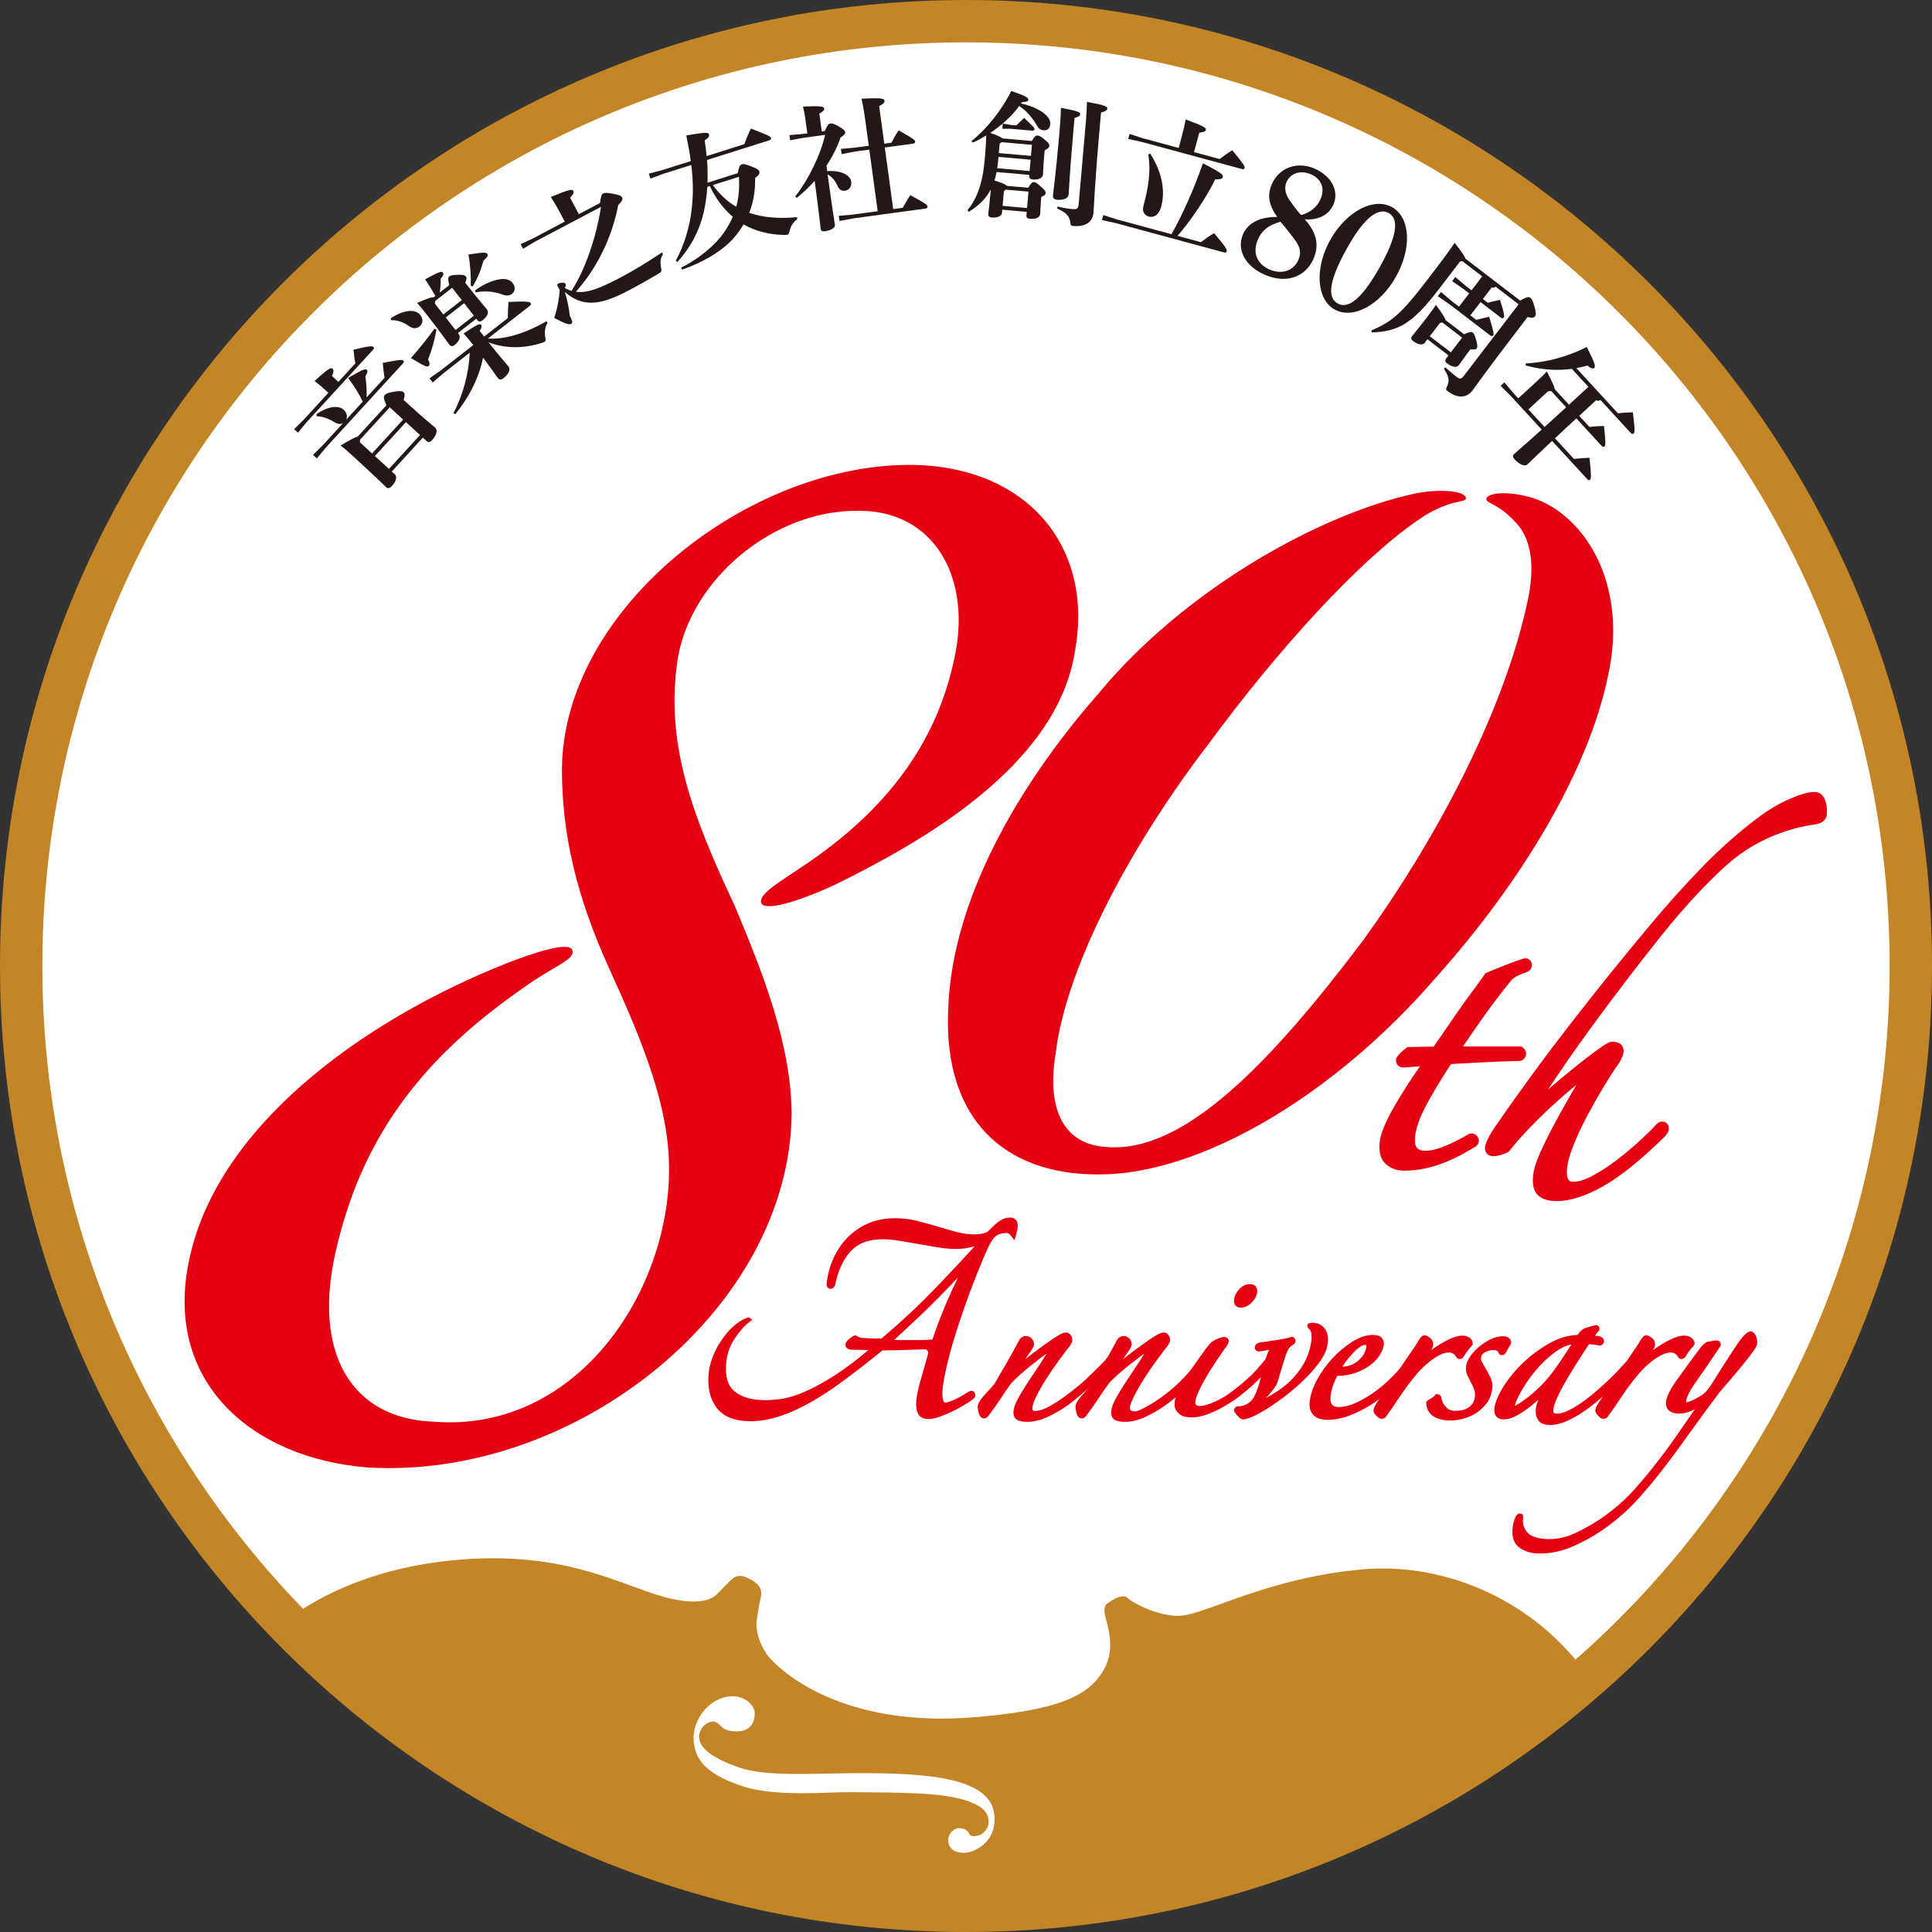
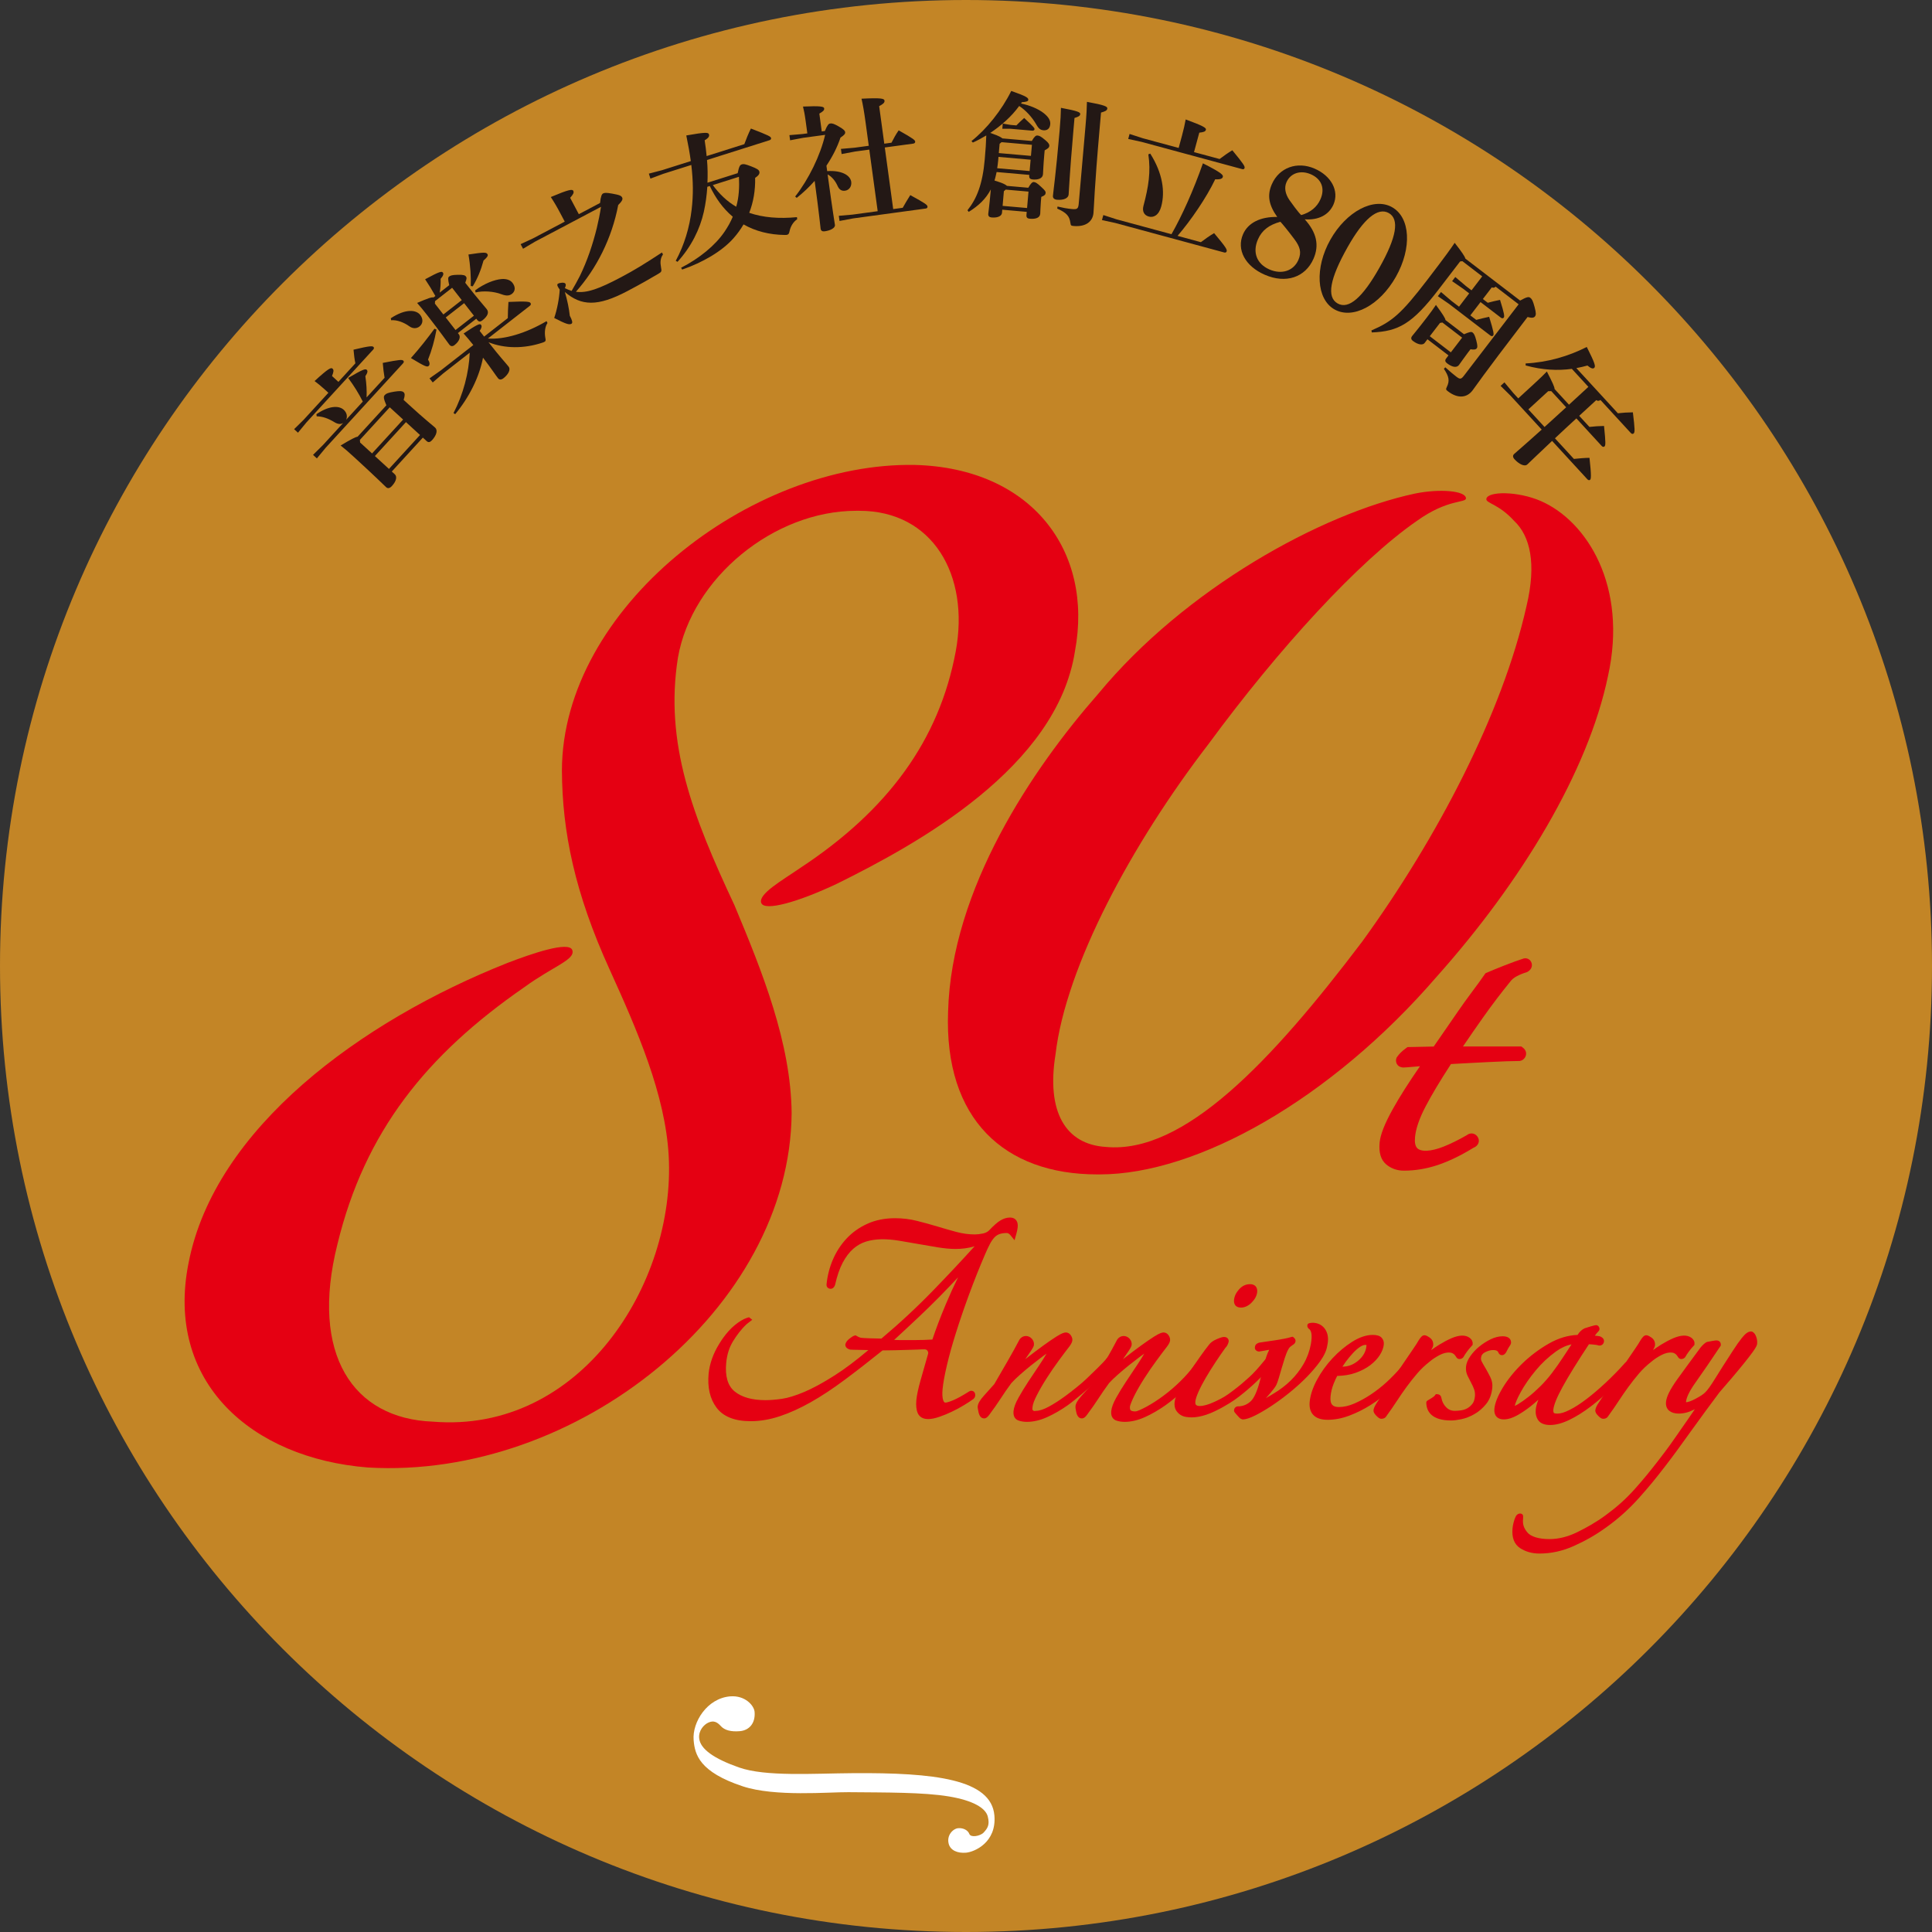
<svg xmlns="http://www.w3.org/2000/svg" version="1.1" id="レイヤー_1" x="0px" y="0px" viewBox="0 0 1000 1000" style="enable-background:new 0 0 1000 1000;" xml:space="preserve">
  <rect x="0" y="0" width="1000" height="1000" fill="#333333" stroke="none" />
  <style type="text/css">
	.st0{fill:#C38526;}
	.st1{fill:#FFFFFF;}
	.st2{fill:#231815;}
	.st3{fill:#E50012;}
</style>
  <g>
    <g>
      <path class="st0" d="M1000,499.959C1000,776.143,776.133,1000,500.004,1000C223.858,1000,0,776.143,0,499.959    C0,223.792,223.858,0,500.004,0C776.133,0,1000,223.792,1000,499.959z" />
      <g>
-         <path class="st1" d="M237.142,807.346c51.131-4.281,78.368,10.107,101.82,17.801c16.294,5.348,27.454,4.725,32.031,0.098     c4.265-4.298,6.472-6.694,8.243-8.154c1.538-1.247,3.683-1.871,6.197-0.952c1.973,0.706,4.749,2.034,6.796,4.102     c1.599,1.641,2.235,3.987,1.464,7.038c-0.869,3.445-1.542,8.318-1.989,11.139c-1.067,6.678,2.69,15.405,7.255,20.327     c9.577,10.27,41.731,35.403,105.63,30.071c35.752-3.002,53.699-8.596,62.763-18.998c9.081-10.434,8.342-20.097,4.995-32.106     c-1.131-4.086-0.878-6.957,1.091-7.99c1.969-1.034,2.961-2.215,5.52-3.019c2.576-0.804,3.757-0.607,5.356,1.001     c1.6,1.64,16.004,9.498,27.045,8.58c13.649-1.148,46.296-19.982,94.641-24.034c27.889-2.329,60.765,5.315,89.171,27.201     c7.375,5.709,14.167,12.337,20.318,19.572c99.629-87.624,162.577-215.95,162.577-359.066     c0-264.051-214.04-478.028-478.063-478.028C235.965,21.93,21.93,235.908,21.93,499.959c0,129.401,51.472,246.669,134.946,332.767     C176.512,820.257,203.294,810.201,237.142,807.346z" />
        <path class="st1" d="M366.768,891.557c2.535-1.083,4.339-0.361,6.284,1.805c1.939,2.181,5.224,3.084,9.876,2.69     c4.651-0.394,8.161-3.888,7.644-10.008c-0.266-3.183-4.819-8.646-12.665-8.007c-11.918,1.001-19.653,13.355-18.886,22.657     c0.623,7.481,2.998,16.488,25.424,23.903c16.718,5.529,44.561,2.937,54.658,3.035c19.424,0.181,38.852,0,52.1,2.215     c12.497,2.084,18.944,5.988,20.067,10.385c1.091,4.266-0.049,6.038-2.149,8.302c-1.686,1.805-6.604,2.74-7.374,0.755     c-0.738-1.986-3.179-3.249-5.8-3.019c-2.612,0.213-6.127,3.658-4.88,8.17c0.947,3.363,4.581,4.873,8.945,4.512     c4.348-0.378,15.868-5.283,14.687-19.228c-1.575-18.884-31.108-22.246-73.2-21.934c-20.56,0.131-45.258,1.903-59.051-2.97     c-12.632-4.462-20.092-9.416-20.58-15.241C361.56,895.79,364.222,892.657,366.768,891.557z" />
      </g>
    </g>
    <g>
      <path class="st2" d="M168.774,202.194c-2.572-2.346-4.29-3.733-5.951-4.963c7.25-6.661,8.539-7.112,9.273-6.439    c0.787,0.722,0.623,1.624-0.239,3.83l3.302,3.027l8.785-9.598c-0.438-2.043-0.747-4.438-0.963-7.047    c8.657-2.092,9.773-1.935,10.298-1.451c0.365,0.328,0.39,0.837-0.09,1.362l-34.561,37.717l-4.393,5.332l-1.993-1.829l4.917-4.84    l12.817-13.986L168.774,202.194z M187.779,207.853c-2.149-4.282-4.369-7.858-7.576-12.238c7.895-4.618,8.941-4.823,9.622-4.2    c0.627,0.574,0.468,1.493-0.714,3.298c0.583,4.003,0.775,7.366,0.632,10.992l9.314-10.164c-0.406-2.403-0.709-4.701-0.939-7.703    c8.924-1.747,9.979-1.747,10.61-1.173c0.418,0.386,0.39,0.837-0.139,1.42l-40.033,43.696l-4.537,5.488l-1.989-1.829l5.062-5.004    l10.557-11.525c-1.218,0.804-2.682,0.722-4.491-0.353c-3.461-2.116-6.369-3.043-9.236-3.068l-0.148-1.107    c6.005-4.134,11.407-4.774,14.134-2.281c1.673,1.542,2.018,3.593,1.234,5.184L187.779,207.853z M199.985,209.781    c-1.571-3.651-1.509-4.553-0.837-5.291c0.767-0.837,1.706-1.231,5.004-1.78c2.945-0.484,4.109-0.279,4.741,0.296    c0.73,0.672,0.775,1.682,0.021,3.978l2.46,2.248c8.859,8.121,12.288,10.68,13.863,12.123c1.362,1.247,0.866,3.782-1.628,6.505    c-0.96,1.05-1.854,1.289-2.744,0.476l-1.993-1.829l-16.077,17.555l1.571,1.443c1.152,1.05,1,3.322-1.498,6.046    c-1.057,1.157-2.1,1.451-2.989,0.632c-1.362-1.239-4.679-4.668-16.471-15.471c-3.403-3.117-5.077-4.561-7.107-6.12    c5.54-3.314,7.702-4.412,8.801-4.56L199.985,209.781z M186.282,227.688l0.111,1.354l6.185,5.66l16.077-17.546l-6.914-6.341    L186.282,227.688z M194.042,236.047l7.284,6.669l16.077-17.554l-7.28-6.669L194.042,236.047z" />
      <path class="st2" d="M202.277,164.722c7.87-5.151,13.186-4.339,15.237-1.706c1.575,2.01,1.521,4.479-0.381,5.972    c-1.456,1.131-3.441,1.247-5.344-0.156c-2.65-1.895-6.218-3.346-9.335-3.076L202.277,164.722z M225.942,170.579    c-1.054,5.693-2.424,10.631-4.4,15.594c0.947,1.329,1.029,2.706,0.303,3.273c-0.783,0.623-1.813,0.336-9.154-4.118    c4.52-5.053,8.662-10.353,12.193-15.183L225.942,170.579z M236.999,172.4l0.525,0.673c0.919,1.173,0.439,3.445-2.248,5.537    c-1.009,0.787-1.96,0.722-2.706-0.239c-1.046-1.336-4.614-6.48-11.299-15.044c-2.186-2.806-3.814-4.774-5.365-6.529    c5.718-2.494,7.608-3.068,8.498-2.855l0.947-0.738c-1.53-2.773-3.511-6.005-5.307-8.654c7.702-4.208,8.613-4.2,9.182-3.47    c0.48,0.615,0.312,1.558-1.161,3.248c0.087,2.182-0.066,4.643-0.475,7.12l4.93-3.84c-0.726-3.133-0.673-3.987-0.057-4.462    c0.726-0.566,1.673-0.853,4.413-0.919c2.994-0.09,3.855,0.32,4.248,0.821c0.525,0.672,0.521,1.131-0.307,3.305l1.666,2.125    c4.54,5.824,8.317,10.081,9.453,11.533c1.354,1.739,0.398,3.749-2.288,5.849c-0.956,0.738-1.817,0.787-2.605-0.222l-0.525-0.673    L236.999,172.4z M252.539,175.222c8.523,0.648,19.879-2.805,30.358-9.006l0.488,0.968c-1.288,1.821-1.599,4.766-1.169,7.399    c0.25,1.247,0.337,1.813-0.172,2.207c-0.279,0.221-0.701,0.369-1.337,0.59c-9.441,3.142-19.457,3.117-27.848-0.238    c6.074,7.776,8.9,10.705,10.43,12.665c1.136,1.451-0.135,3.978-2.711,5.988c-1.12,0.869-2.128,0.853-2.83-0.05    c-1.349-1.731-3.342-4.856-7.743-10.615c-1.965,10.18-7.194,20.565-14.383,29.244l-0.89-0.566    c5.024-9.598,7.99-20.917,8.404-31.245l-13.773,10.753l-5.377,4.643l-1.665-2.125l5.815-4.093l16.853-13.149    c-1.875-2.403-3.519-4.274-5.028-5.98c7.222-4.832,8.436-5.233,9.006-4.512c0.566,0.73,0.344,1.714-0.693,3.15l2.313,2.969    l12.259-9.565c0.024-2.625,0.114-5.397,0.328-8.367c9.618-0.475,10.934-0.066,11.373,0.492c0.39,0.509,0.276,1.05-0.283,1.493    L252.539,175.222z M234.021,148.957l-8.842,6.907l-0.061,1.304l4.368,5.603l9.519-7.431L234.021,148.957z M230.712,164.329    l5.065,6.496l9.519-7.424l-5.069-6.488L230.712,164.329z M243.651,148.022c0.197-4.479-0.164-10.599-1.181-16.287    c8.358-1.296,9.142-1.1,9.753-0.312c0.48,0.615,0.496,1.329-1.935,3.4c-1.3,4.799-3.13,9.376-5.595,13.378L243.651,148.022z     M245.952,150.277c4.791-3.56,9.995-5.553,13.723-5.849c2.653-0.181,4.532,0.607,5.578,1.953c1.616,2.075,1.546,4.29-0.242,5.693    c-1.403,1.091-2.978,1.148-5.398,0.246c-4.106-1.575-9.58-1.895-13.44-0.952L245.952,150.277z" />
      <path class="st2" d="M343.157,131.693c-1.42,2.043-1.493,4.163-0.993,6.796c0.394,1.952,0.246,2.272-1.357,3.199    c-4.827,2.871-9.47,5.496-16.065,8.973c-15.449,8.17-23.882,7.727-32.367,0.476c1.267,4.233,2.128,8.44,2.564,12.304    c1.231,2.329,1.64,3.716,0.824,4.15c-1.066,0.558-2.469,0.345-8.9-3.01c1.461-4.224,2.629-10.228,2.847-14.683    c-0.394-0.599-0.726-1.058-0.923-1.444c-0.5-0.943-0.414-1.386,0.091-1.649c0.939-0.5,3.351-0.804,3.814,0.066    c0.262,0.509,0.218,1.173-0.333,2.265c1.095,0.558,2.313,1.033,3.498,1.451c1.53-2.584,2.933-5.094,4.274-7.719    c3.855-7.908,6.685-16.381,8.781-24.875c0.87-3.672,1.612-7.28,2.166-10.952l-34.226,18.084l-6.115,3.63l-1.259-2.383l6.443-3.002    l16.393-8.663l-2.158-4.076c-2.091-3.958-3.346-6.025-5.061-8.654c9.129-3.851,11.123-4.179,11.623-3.248    c0.496,0.943,0.008,1.845-1.603,3.658l4.483,8.474l10.992-5.803c0.332-3.474,0.943-4.59,1.509-4.901    c0.751-0.394,1.575-0.508,4.766,0.058c3.991,0.705,4.696,1.14,5.164,2.009c0.463,0.886-0.082,1.977-2.043,3.892    c-3.236,17.124-11.205,32.898-21.892,44.89c5.639,0.804,11.914-1.468,23.467-7.579c6.783-3.585,12.484-7.088,21.064-12.743    L343.157,131.693z" />
      <path class="st2" d="M381.82,89.633c0.73-3.589,1.189-4.245,2.137-4.548c0.882-0.279,1.555-0.27,5.036,1.091    c2.727,1.062,3.753,1.71,4.012,2.522c0.295,0.951,0.012,1.935-2.145,3.363c0.127,6.509-0.886,12.493-3.06,18.099    c7.198,2.481,15.524,3.13,24.706,2.236l0.115,1.074c-2.083,1.411-3.375,3.679-3.908,6.008c-0.267,1.272-0.476,1.788-1.152,2.002    c-0.341,0.107-0.767,0.172-1.374,0.139c-7.927-0.098-15.138-1.919-21.331-5.459c-1.451,2.457-3.153,4.86-5.188,7.145    c-5.918,6.714-15.917,12.559-26.601,16.233l-0.525-0.952c9.351-4.819,17.611-11.459,22.483-18.658    c1.723-2.559,3.158-5.089,4.249-7.747c-5.167-4.319-9.014-9.885-11.889-15.902l-1.288,0.41c-0.27,4.328-0.848,8.605-1.792,12.928    c-1.997,8.973-6.546,18.157-13.625,25.909l-0.915-0.533c4.463-8.26,7.161-17.378,8.223-26.508    c0.899-7.509,0.829-14.781-0.168-23.099l-14.494,4.581l-6.668,2.485l-0.812-2.575l6.882-1.805l14.83-4.695    c-0.545-4.073-1.332-8.437-2.338-13.264c10.163-1.792,11.418-1.595,11.738-0.582c0.279,0.878-0.029,1.796-2.227,3.084    c0.43,2.769,0.77,5.492,1.021,8.17l19.51-6.169c0.959-2.617,2.083-5.43,3.404-8.084c9.67,3.72,10.184,4.155,10.417,4.901    c0.152,0.476-0.148,0.935-0.824,1.157l-32.31,10.221c0.344,3.913,0.397,7.838,0.225,11.771L381.82,89.633z M368.942,95.798    c3.277,4.466,7.288,8.412,12.12,11.205c1.468-5.008,1.661-10.286,1.427-15.5L368.942,95.798z" />
      <path class="st2" d="M415.685,71.345l-6.718,1.271l-0.365-2.674l6.812-0.574l2.465-0.328l-0.874-6.406    c-0.488-3.593-0.91-5.611-1.378-7.485c9.129-0.386,10.824-0.041,10.959,0.943c0.135,0.988-0.574,1.587-2.498,2.711l1.256,9.224    l1.619-0.23c1.239-3.035,1.923-3.773,2.768-3.888c0.989-0.131,1.96,0.164,4.212,1.436c2.719,1.493,3.404,2.338,3.503,3.035    c0.107,0.775-0.304,1.472-2.411,2.834c-1.682,5.032-4.175,9.893-7.272,14.544l0.382,2.809c7.895-0.5,12.021,2.379,12.451,5.55    c0.307,2.255-0.993,4.29-3.178,4.59c-1.829,0.254-3.019-0.587-3.831-2.342c-1.251-2.847-3.035-4.894-5.209-6.107l0.16,1.198    c2.518,18.444,3.363,23.058,3.622,24.962c0.213,1.546-2.26,2.891-5.287,3.301c-1.272,0.172-1.981-0.312-2.124-1.362    c-0.271-1.965-0.583-6.378-3.089-24.74c-2.793,3.174-5.91,6.107-9.273,8.79l-0.808-0.681c7.021-8.986,13.022-21.27,15.511-31.929    L415.685,71.345z M449.944,77.435l-7.325,0.993l-6.997,1.313l-0.365-2.674l7.092-0.615l7.324-0.993l-1.652-12.108    c-0.734-5.418-1.394-9.195-2.1-12.263c10.188-0.521,11.75-0.086,11.894,0.968c0.144,1.05-0.623,1.739-2.76,2.887l2.649,19.429    l3.732-0.509c1.132-2.231,2.28-4.331,3.72-6.394c7.92,4.442,8.441,5.09,8.535,5.796c0.07,0.492-0.225,0.959-1,1.074l-14.72,1.997    l4.348,31.889l4.93-0.673c1.215-2.182,2.383-4.13,3.913-6.559c7.985,4.36,8.797,5.033,8.92,5.951    c0.077,0.558-0.378,0.919-0.87,0.984l-37.678,5.131l-6.997,1.312l-0.365-2.674l7.092-0.615l13.029-1.767L449.944,77.435z" />
      <path class="st2" d="M515.848,89.043c-0.345,1.46-0.624,2.937-1.108,4.392c1.797,0.583,5.143,1.518,6.464,2.773l11.04,0.968    c1.272-2.247,2.124-3.026,2.83-2.961c0.919,0.074,1.673,0.501,3.781,2.469c2.108,1.895,2.42,2.49,2.37,3.13    c-0.081,0.853-0.418,1.394-2.255,2.084l-0.197,2.198c-0.246,2.817-0.287,5.746-0.353,6.521c-0.181,2.051-2.182,2.871-5.43,2.592    c-1.215-0.107-1.805-0.656-1.706-1.861l0.147-1.694l-12.665-1.115l-0.139,1.632c-0.123,1.415-1.813,2.695-5.422,2.383    c-1.198-0.115-1.788-0.73-1.682-1.936c0.074-0.848,0.599-4.368,1.141-10.59l0.18-1.981c-2.575,4.909-6.303,8.424-11.434,11.623    l-0.64-0.844c4.803-5.992,7.813-13.503,8.924-26.242c0.444-5.016,0.706-8.842,0.804-12.476c-2.321,1.37-4.647,2.666-6.947,3.675    l-0.718-0.771c7.813-6.165,15.655-15.955,20.593-25.938c8.449,2.953,8.892,3.634,8.802,4.688c-0.058,0.64-1.017,0.984-3.314,1.14    c-0.155,0.205-0.246,0.41-0.418,0.681c4.348,0.878,8.826,2.699,11.697,4.942c2.527,2.001,3.592,3.806,3.413,5.787    c-0.197,2.338-1.641,3.273-3.478,3.117c-1.485-0.131-2.444-0.64-3.855-3.191c-2.05-3.523-5.299-7.165-8.744-9.384    c-4.052,5.557-9.302,10.155-14.978,13.945c2.002,0.742,4.577,1.464,6.316,2.834l15.208,1.329c1.362-2.379,2.116-2.887,2.887-2.822    c0.919,0.082,1.624,0.287,4.077,2.362c1.928,1.592,2.141,2.391,2.091,3.031c-0.082,0.845-0.607,1.296-2.411,2.281l-0.222,2.477    c-0.484,5.525-0.549,8.72-0.648,9.918c-0.197,2.198-2.543,2.916-5.365,2.669c-1.214-0.107-1.87-0.66-1.755-1.932l0.033-0.426    L515.848,89.043z M516.652,83.124c-0.132,1.411-0.312,2.682-0.501,3.95l16.775,1.46l0.525-5.869l-16.644-1.46L516.652,83.124z     M533.614,80.684l0.508-5.726l-15.715-1.374l-1.001,0.837l-0.427,4.811L533.614,80.684z M519.03,63.942    c0.918,0.148,3.084,0.623,4.15,0.722l2.904,0.246c1.329-1.378,2.346-2.358,4.044-3.843c5.078,4.713,5.389,5.32,5.34,5.812    c-0.05,0.492-0.492,0.812-1.206,0.755l-11.254-0.984c-0.287-0.033-2.994-0.049-4.208-0.016L519.03,63.942z M531.613,107.668    l0.738-8.495l-11.811-1.029l-0.936,0.848l-0.656,7.567L531.613,107.668z M555.507,68.56c-1.96,22.492-2.157,29.534-2.386,32.148    c-0.165,1.911-2.609,2.977-6.005,2.682c-1.493-0.131-2.215-0.902-2.116-2.034c0.246-2.826,1.394-10.147,3.445-33.624    c0.492-5.59,0.648-9.003,0.69-11.919c8.703,1.612,10.073,2.301,9.99,3.228c-0.098,0.984-0.837,1.345-2.969,2.018L555.507,68.56z     M547.379,106.904c2.37,0.566,5.036,1.091,7.513,1.304c2.69,0.23,3.215-0.148,3.461-2.838l3.494-40.034    c0.533-6.017,0.697-9.565,0.755-12.624c9.121,1.657,10.622,2.428,10.548,3.412c-0.098,1.062-0.992,1.481-3.264,2.145l-0.714,8.199    c-2.83,32.328-2.821,39.525-3.191,43.775c-0.377,4.319-3.855,7.293-10.286,6.727c-1.279-0.107-1.477-0.27-1.649-1.562    c-0.484-3.47-1.829-5.221-6.833-7.445L547.379,106.904z" />
      <path class="st2" d="M606.356,121.226c5.479-9.618,11.401-22.788,16.274-36.691c10.032,5.065,10.565,6.098,10.302,7.05    c-0.229,0.821-1.115,1.39-3.937,1.21c-4.578,9.577-12.616,21.298-19.489,29.284l12.066,3.268c2.411-1.845,4.577-3.318,6.857-4.68    c6.234,7.42,6.734,8.506,6.505,9.401c-0.164,0.615-0.721,0.763-1.263,0.615l-56.352-15.262l-6.947-1.509l0.713-2.608l6.759,2.198    L606.356,121.226z M611.778,70.27c0.878-3.211,1.468-5.918,1.928-8.441c9.171,3.359,10.729,4.376,10.474,5.328    c-0.271,0.968-1.148,1.239-3.429,1.509l-2.732,10.065l13.239,3.572c2.133-1.619,4.315-3.162,6.595-4.523    c5.922,7.189,6.57,8.313,6.332,9.211c-0.148,0.542-0.64,0.706-1.182,0.558L590.91,73.444l-6.948-1.517l0.706-2.592l6.759,2.198    l18.644,5.041L611.778,70.27z M595.372,79.502c6.432,10.196,7.752,19.679,5.685,27.353c-1.263,4.655-4.036,5.893-6.431,5.237    c-2.527-0.68-3.494-2.85-2.773-5.525c2.658-10.016,3.855-17.706,2.527-26.672L595.372,79.502z" />
      <path class="st2" d="M658.294,95.371c3.807-8.695,13.158-12.009,22.164-8.084c8.646,3.765,12.788,11.574,9.745,18.567    c-2.346,5.353-7.711,8.191-14.864,7.666c6.153,6.837,7.596,13.388,4.545,20.38c-4.241,9.708-14.322,13.072-25.248,8.306    c-10.122-4.405-14.724-12.981-11.238-20.979c2.584-5.902,8.99-9.117,17.701-8.921C656.638,106.01,655.834,101.043,658.294,95.371z     M651.092,123.93c-2.912,6.681-0.606,12.674,5.964,15.545c6.357,2.773,12.509,0.738,14.986-4.938    c1.73-3.95,0.869-6.816-2.133-10.82c-3.724-4.942-5.807-7.424-7.17-8.933C656.867,116.375,653.159,119.192,651.092,123.93z     M683.477,103.111c2.444-5.59,0.541-10.475-4.988-12.903c-5.315-2.313-10.548-0.616-12.615,4.122    c-1.222,2.797-0.681,5.992,1.575,9.282c1.132,1.604,4.422,6.172,6.029,7.71C678.276,109.997,681.721,107.15,683.477,103.111z" />
      <path class="st2" d="M720.536,107.241c9.482,5.336,10.368,21.135,2.002,35.982c-8.367,14.855-22.336,22.27-31.81,16.931    c-9.401-5.307-10.303-21.59-2.133-36.076C696.83,109.456,711.071,101.904,720.536,107.241z M692.368,157.078    c5.684,3.207,12.861-2.969,21.646-18.571c8.867-15.742,10.425-25.068,4.815-28.231c-5.676-3.207-13.043,2.965-21.327,17.665    C688.267,144.347,686.544,153.797,692.368,157.078z" />
      <path class="st2" d="M760.45,151.86l-2.986-2.297l-5.857-4.036l1.64-2.15l5.43,4.611l2.986,2.288l5.529-7.226l-10.262-7.867    l-1.189,0.156l-11.172,14.569c-13.485,17.603-20.703,21.655-34.533,22.164l-0.189-1.042c10.656-4.553,15.446-8.588,28.849-26.077    c10.205-13.317,12.419-16.549,14.24-19.268c3.839,4.91,5.241,7.05,5.545,8.182l28.331,21.701c3.724-2.059,4.495-2.01,5.282-1.411    c0.853,0.657,1.313,1.461,2.199,4.733c0.885,3.281,0.754,4.159,0.197,4.897c-0.566,0.73-1.608,0.919-3.823,0.296l-1.936,2.543    c-21.507,28.054-25.034,33.484-26.593,35.518c-2.985,3.897-7.71,4.217-12.73,0.37c-1.074-0.829-1.099-1.026-0.508-2.272    c1.517-3.134,1.131-5.316-1.542-9.327l0.713-0.804c2.42,2.215,4.298,3.749,5.816,4.914c1.813,1.378,2.411,1.296,3.839-0.558    l28.316-36.962l-11.894-9.13c-0.64,0.591-1.279,0.73-1.985,0.36l-4.635,6.046l2.543,1.935c2.255-0.591,3.928-1.017,6.34-1.493    c2.297,7.3,2.363,8.613,1.928,9.179c-0.303,0.393-0.844,0.517-1.468,0.04l-10.548-8.087l-5.275,6.89l3.044,2.329    c2.255-0.599,4.322-1.083,6.693-1.591c2.387,7.743,2.527,9.097,2.084,9.662c-0.296,0.394-0.845,0.517-1.461,0.034l-21.335-16.341    l-5.857-4.035l1.649-2.15l5.414,4.61l3.904,2.986L760.45,151.86z M737.385,177.535c-0.87,1.124-3.199,1.124-6.079-1.083    c-0.959-0.73-1.124-1.575-0.386-2.527c0.738-0.968,2.936-3.486,7.776-9.81c2.207-2.871,2.969-3.987,4.544-6.284    c3.593,4.905,4.807,6.825,4.938,7.826l9.597,7.35c2.69-1.165,3.773-1.411,4.396-0.936c0.73,0.559,1.247,1.403,1.969,4.2    c0.721,2.79,0.623,3.52,0.23,4.02c-0.525,0.689-1.575,0.771-3.232,0.484l-1.263,1.632c-2.117,2.773-3.888,5.439-4.708,6.513    c-1.263,1.64-3.609,1.083-6.201-0.902c-0.968-0.738-1.173-1.526-0.435-2.477l1.206-1.592l-10.893-8.343L737.385,177.535z     M750.951,182.375l5.84-7.612l-10.221-7.834l-1.231,0.222l-5.282,6.874L750.951,182.375z" />
      <path class="st2" d="M793.638,199.044c4.077-3.757,5.496-5.152,7.022-6.751c3.018,5.914,3.986,8.014,3.986,9.072l7.456,8.113    l10.048-9.236l-8.564-9.319c-7.128,0.968-15.011,0.68-23.911-1.756l-0.008-1.05c11.434-0.575,22.18-3.708,31.646-8.531    c4.216,8.375,4.691,10.056,3.863,10.827c-0.73,0.673-1.87,0.165-3.519-1.214c-1.838,0.533-3.757,0.952-5.742,1.329l21.499,23.378    c2.617-0.295,4.996-0.451,7.76-0.484c1.091,8.949,1.074,10.311,0.401,10.935c-0.427,0.377-0.968,0.312-1.451-0.213l-15.725-17.111    c-0.837,0.574-1.493,0.59-2.165,0.066l-8.842,8.128l5.298,5.75c2.616-0.295,4.79-0.451,7.555-0.492    c0.895,8.744,0.829,10.049,0.255,10.582c-0.41,0.377-0.96,0.303-1.444-0.213l-13.124-14.29c-3.724,3.42-7.431,6.842-11.09,10.303    l9.811,10.672c2.723-0.287,5.496-0.533,8.071-0.566c1.05,9.548,0.788,10.942,0.312,11.369c-0.36,0.344-0.918,0.263-1.394-0.246    l-18.276-19.884c-8.842,8.326-11.623,11.074-12.829,12.19c-1.411,1.296-4.315-0.189-6.578-2.641    c-1.001-1.108-1.067-2.018-0.181-2.831c1.263-1.157,4.389-3.732,14.207-12.574l-16.208-17.629l-5.069-4.995l1.985-1.821    l4.553,5.463l2.6,2.83L793.638,199.044z M799.454,221.011c3.716-3.42,7.473-6.775,11.181-10.196l-7.694-8.359l-1.609,0.025    l-10.253,9.425L799.454,221.011z" />
    </g>
    <g>
      <path class="st3" d="M525.797,631.378c-0.706-0.787-1.747-1.181-3.018-1.181c-1.624,0-3.289,0.492-4.946,1.493    c-1.559,0.919-3.47,2.609-5.84,5.119c-0.788,0.804-1.845,1.345-3.215,1.64c-1.567,0.328-2.969,0.492-4.167,0.492    c-3.178,0-6.386-0.443-9.536-1.279c-3.268-0.886-6.62-1.838-9.953-2.855c-3.326-1-6.833-1.969-10.438-2.871    c-3.655-0.935-7.502-1.394-11.443-1.394c-5.234,0-10.007,0.952-14.195,2.838c-4.179,1.87-7.825,4.446-10.827,7.645    c-2.978,3.184-5.381,6.874-7.136,10.976c-1.731,4.036-2.834,8.367-3.273,12.862c-0.074,0.903,0.414,1.92,1.735,2.182l0.373,0.033    c0.39,0,1.694-0.131,2.322-2.034c1.025-4.61,2.338-8.448,3.917-11.435c1.558-2.953,3.379-5.365,5.426-7.186    c2.001-1.772,4.281-3.052,6.775-3.823c4.737-1.41,10.101-1.541,17.143-0.393c3.215,0.541,6.493,1.099,9.835,1.689    c3.335,0.607,6.689,1.165,10.048,1.723c3.601,0.575,6.537,0.837,9.244,0.837c3.342,0,6.39-0.41,9.31-1.247    c0.176-0.065,0.353-0.115,0.533-0.164c-6.447,7.136-13.411,14.568-20.737,22.131c-8.842,9.155-18.103,17.768-27.519,25.676    c-2.317,0-10.032-0.246-10.664-0.427c-0.734-0.197-1.431-0.492-2.071-0.902l-0.639-0.378l-0.751,0.23    c-0.59,0.197-1.288,0.64-2.346,1.46c-1.202,0.952-1.825,1.739-2.19,2.937c-0.078,0.771,0.151,2.182,2.527,2.79    c0.369,0.098,8.858,0.164,9.383,0.229c-6.426,5.43-12.267,9.811-17.377,13.059c-5.938,3.79-11.27,6.694-15.836,8.629    c-4.486,1.887-8.367,3.084-11.537,3.544c-3.211,0.459-6.07,0.689-8.494,0.689c-6.96,0-12.349-1.525-16.012-4.544    c-3.519-2.904-4.975-7.875-4.318-14.765c0.397-4.233,1.558-7.94,3.453-11.041c1.948-3.184,4.069-6.103,7.124-9.007l2.904-2.248    l-1.685-1.312c0,0-1.965,0.459-4.126,1.771c-2.154,1.312-4.619,3.314-6.554,5.529c-1.936,2.215-3.208,4.003-4.721,6.448    c-1.551,2.494-2.797,5.069-3.724,7.661c-0.943,2.674-1.538,5.283-1.771,7.744c-0.681,7.202,0.701,13.141,4.109,17.669    c3.47,4.627,9.412,6.989,17.665,6.989c4.93,0,10.036-0.886,15.17-2.608c5.053-1.674,10.438-4.118,15.999-7.268    c5.512-3.117,11.451-7.038,17.64-11.664c5.906-4.397,12.439-9.483,19.432-15.094c2.19,0,4.347-0.033,6.488-0.098    c2.334-0.05,4.516-0.115,6.554-0.181c2.03-0.05,3.831-0.098,5.398-0.165c3.137-0.131,4.224-0.377,4.843,0.657    c0.374,0.607,0.451,1.083,0.271,1.641c-1.431,4.987-2.724,9.532-3.897,13.666c-1.181,4.167-1.908,7.613-2.161,10.221    c-0.259,2.79-0.013,5.053,0.734,6.743c0.627,1.394,2.067,3.052,5.364,3.052c1.592,0,3.535-0.378,5.767-1.149    c2.218-0.754,4.417-1.656,6.521-2.674c2.141-1.017,4.254-2.149,6.275-3.38c2.112-1.296,3.662-2.296,4.946-3.248    c0.743-0.673,1.033-1.608,0.804-2.592c-0.283-1.181-1.157-1.608-1.952-1.608c-0.004,0-0.008,0-0.013,0l-0.427,0.033l-0.603,0.263    c-0.754,0.475-1.722,1.083-2.911,1.772c-1.178,0.706-2.408,1.378-3.646,2.002c-1.243,0.607-2.432,1.132-3.531,1.509    c-1.235,0.443-1.903,0.541-2.252,0.541c-0.275,0-0.788,0-1.194-1.231c-0.431-1.329-0.533-3.281-0.303-5.775    c0.291-3.068,1.042-7.202,2.227-12.271c1.198-5.119,2.785-10.811,4.721-16.931c1.949-6.202,4.225-12.863,6.767-19.769    c2.543-6.907,5.291-13.83,8.182-20.54c0.869-2.051,1.723-3.872,2.527-5.43c0.721-1.394,1.509-2.559,2.329-3.462    c0.722-0.788,1.583-1.378,2.551-1.756c1.058-0.394,2.371-0.607,3.913-0.607c0.672,0,1.329,0.41,1.968,1.198l2.051,2.543    l0.919-3.248c0.18-0.623,0.344-1.231,0.459-1.821c0.132-0.591,0.206-1.165,0.263-1.706    C526.912,633.527,526.593,632.247,525.797,631.378z M495.891,661.138c-2.289,4.659-4.409,9.335-6.345,13.929    c-2.805,6.694-5.135,12.829-6.947,18.276c-3.142,0.18-6.075,0.279-8.732,0.279h-8.219c-0.578,0-1.53-0.033-2.838-0.082    c2.191-2.018,4.528-4.183,7.014-6.496c3.47-3.216,7.148-6.694,10.926-10.369c3.597-3.511,7.276-7.219,10.921-11.057    C493.118,664.107,494.525,662.615,495.891,661.138z" />
      <path class="st3" d="M575.874,701.66c-1.173-0.459-2.149,0.213-2.911,1.214c-1.854,2.527-7.497,7.711-10.311,10.5    c-2.641,2.609-7.907,6.759-11.073,9.089c-3.084,2.28-6.054,4.2-8.826,5.676c-2.609,1.395-4.807,2.117-6.537,2.117    c-0.459,0-1.026,0.361-1.633-0.361c-0.295-0.328-0.271-0.312-0.147-1.624c0.131-1.444,0.885-3.528,2.264-6.169    c1.411-2.789,3.15-5.775,5.135-8.859c1.969-3.1,4.085-6.152,6.251-9.105c2.14-2.904,3.978-5.365,5.536-7.35    c0.903-1.263,1.337-2.198,1.42-3.002c0.09-0.853-0.165-1.739-0.755-2.592c-0.885-1.312-2.001-1.509-2.592-1.509    c-0.73,0-1.96,0.246-4.971,2.165c-1.902,1.198-4.183,2.773-6.972,4.79c-2.461,1.788-5.258,3.905-8.334,6.284    c-0.263,0.213-0.525,0.427-0.788,0.623c0.394-0.575,0.779-1.132,1.165-1.673c3.035-4.265,3.314-5.086,3.372-5.775    c0.107-1.165-0.271-2.281-1.115-3.215c-1.764-1.936-4.783-1.871-6.341,0.443c-1.69,3.248-3.79,7.038-6.234,11.288    c-2.428,4.233-4.758,8.235-6.825,11.779c-1.993,2.248-3.823,4.298-5.487,6.136c-1.986,2.214-2.97,3.937-3.101,5.397    c-0.045,0.394-0.024,1.034,0.427,3.052c0.484,2.117,1.456,3.183,2.895,3.183c1.132,0,1.928-0.918,2.609-1.788    c2.362-3.183,4.364-6.037,5.955-8.498c1.591-2.493,3.469-5.184,5.512-7.973c1.181-1.296,2.69-2.756,4.479-4.348    c1.755-1.558,3.708-3.183,5.759-4.856c1.968-1.558,3.928-3.084,5.823-4.512c0.771-0.558,1.493-1.083,2.165-1.559    c-1.05,1.821-2.255,3.757-3.609,5.759c-2.018,2.986-3.97,5.923-5.856,8.777c-1.879,2.855-3.568,5.644-5.02,8.236    c-1.583,2.805-2.436,5.119-2.608,7.038c-0.312,3.248,1.444,4.396,2.527,4.806c1.312,0.476,2.805,0.706,4.437,0.706    c3.338,0,6.866-0.82,10.499-2.477c3.503-1.575,7.038-3.625,10.508-6.054c3.576-2.527,11.811-9.532,14.781-12.452    c3.101-3.068,5.922-6.136,8.334-9.089c0.336-0.377,1.231-1.345,1.017-2.559C576.547,702.628,576.547,701.922,575.874,701.66z" />
      <path class="st3" d="M621.169,705.958c-1.131-0.427-2.346-0.098-3.117,0.902c-1.87,2.543-4.233,5.25-7.03,8.007    c-2.846,2.805-5.823,5.364-8.859,7.596c-3.059,2.28-6.028,4.183-8.801,5.676c-2.625,1.395-4.807,2.412-5.791,2.412    c-0.918,0-1.985-0.164-2.403-0.656s-0.37-1.558-0.271-2.083c0.098-0.542,1.017-3.052,2.379-5.709    c1.427-2.806,3.166-5.792,5.135-8.859c2.018-3.15,4.126-6.218,6.267-9.105c2.149-2.904,3.978-5.365,5.52-7.35    c0.91-1.247,1.354-2.181,1.427-3.002c0.091-0.853-0.155-1.723-0.746-2.592c-0.895-1.312-2.01-1.509-2.592-1.509    c-0.738,0-1.969,0.246-4.971,2.165c-1.903,1.198-4.249,2.822-6.972,4.79c-2.444,1.772-5.16,3.823-8.334,6.284    c-0.262,0.213-0.525,0.427-0.787,0.623c0.377-0.575,0.771-1.132,1.148-1.673c3.043-4.282,3.322-5.102,3.379-5.775    c0.115-1.165-0.271-2.281-1.115-3.215c-1.771-1.936-4.773-1.854-6.348,0.443c-1.641,3.167-3.675,6.874-6.218,11.304    c-2.427,4.217-4.766,8.219-6.825,11.763c-2.002,2.248-3.823,4.298-5.496,6.136c-1.985,2.214-2.961,3.937-3.092,5.397    c-0.041,0.394-0.025,1.05,0.418,3.019c0.475,2.15,1.451,3.215,2.904,3.215c1.131,0,1.935-0.918,2.6-1.788    c2.371-3.183,4.372-6.037,5.955-8.498c1.6-2.493,3.47-5.184,5.513-7.973c1.173-1.296,2.682-2.756,4.487-4.348    c1.821-1.608,3.756-3.231,5.758-4.856c1.952-1.558,3.921-3.084,5.824-4.512c0.763-0.558,1.484-1.083,2.165-1.559    c-1.067,1.838-2.272,3.757-3.609,5.759c-2.018,2.986-3.97,5.906-5.849,8.777c-1.887,2.855-3.585,5.627-5.045,8.236    c-1.575,2.821-2.428,5.119-2.608,7.038c-0.312,3.248,1.451,4.396,2.543,4.806c1.312,0.476,2.805,0.706,4.429,0.706    c3.347,0,6.874-0.82,10.508-2.477c3.503-1.575,7.038-3.625,10.499-6.054c3.487-2.461,6.816-5.267,9.942-8.334    c3.183-3.133,5.996-6.202,8.326-9.073c0.296-0.328,1.215-1.329,1.034-2.543C622.31,706.762,621.859,706.237,621.169,705.958z" />
      <g>
        <path class="st3" d="M642.266,676.805c2.034,0,3.946-0.902,5.676-2.69c1.666-1.723,2.601-3.527,2.773-5.348     c0.115-1.231-0.164-2.265-0.821-2.986c-0.656-0.722-1.656-1.099-2.887-1.099c-2.19,0-4.11,0.918-5.718,2.723     c-1.525,1.722-2.386,3.56-2.567,5.479c-0.139,1.493,0.36,2.379,0.787,2.871C639.954,676.232,640.79,676.805,642.266,676.805z" />
        <path class="st3" d="M658.082,702.858h-1.329c-0.771,0-0.559-0.509-1.411,0.295c-0.328,0.411-1.559,1.821-1.985,2.363     c-1.395,1.772-4.692,5.496-6.71,7.252c-1.148,1-2.133,1.87-3.018,2.658c-1.953,1.739-4.036,3.331-6.038,4.839     c-2.969,2.215-4.405,3.183-8.892,5.283c-3.084,1.444-5.742,2.199-7.694,2.199c-0.886,0-1.525-0.181-1.936-0.558     c-0.312-0.296-0.434-0.919-0.353-1.772c0.107-1.131,0.64-2.806,1.535-4.84c0.984-2.247,2.247-4.675,3.74-7.235     c1.517-2.608,3.231-5.365,5.118-8.219c1.698-2.592,3.528-5.233,5.168-7.514c0.451-0.394,0.837-0.952,1.157-1.64     c0.32-0.673,0.484-1.198,0.533-1.657c0.025-0.296,0.017-1-0.525-1.575c-0.426-0.492-1.083-0.722-1.927-0.722     c-0.55,0-1.37,0.131-3.716,1.115c-1.854,0.787-3.232,1.788-4.053,2.937c-1.148,1.394-2.69,3.477-4.479,6.004     c-1.894,2.674-3.789,5.447-5.643,8.269c-1.919,2.921-3.626,5.758-5.069,8.433c-1.575,2.921-2.412,5.217-2.592,7.005     c-0.148,1.673,0.098,3.068,0.721,4.134c0.59,0.968,1.346,1.771,2.289,2.395c0.926,0.591,2.001,0.984,3.183,1.132     c0.959,0.131,1.87,0.197,2.699,0.197c2.206,0,4.708-0.459,7.439-1.345c2.863-0.919,6.677-2.838,9.072-4.217     c4.388-2.51,6.685-4.085,10.639-7.333c5.938-4.89,10.918-9.909,13.747-13.748l0.181-0.279c0.443-0.903,0.623-1.625,0.541-2.428     L658.082,702.858z" />
      </g>
      <path class="st3" d="M686.216,688.519c-1.263-2.198-3.306-3.527-5.84-3.806c-0.476-0.081-2.757-0.181-3.437,0.591    c-0.32,0.378-0.304,1.132-0.189,1.493c0.123,0.36,0.623,1.033,1.091,1.296c0.795,0.771,1.518,2.69,0.681,7.53    c-0.69,3.708-1.953,7.186-3.774,10.336s-4.076,6.054-6.709,8.63c-2.633,2.559-5.594,4.806-8.809,6.71    c-0.902,0.525-4.036,2.412-4.036,2.412s4.544-4.906,5.487-6.989c0.32-0.657,0.697-1.707,1.206-3.396l1.435-4.922    c0.533-1.771,1.091-3.609,1.682-5.512c0.558-1.772,1.181-3.298,1.854-4.528c0.328-0.591,0.689-1.05,1.099-1.362    c0.509-0.377,0.984-0.706,1.461-1.066l0.41-0.296c0.706-0.64,0.754-1.362,0.747-1.625c0-0.459-0.156-1.131-0.936-1.689    c0,0-0.328-0.444-0.664-0.427c-0.328,0.033-0.795,0.181-0.795,0.181c-1.845,0.574-4.405,1.083-7.587,1.558l-8.761,1.296    c-0.501,0.148-2.034,0.607-2.239,2.018c-0.082,0.492-0.377,1.74,1.296,2.461c0,0,0.623,0.131,0.763,0.148    c0.132,0.033,5.282-0.919,5.282-0.919c-0.049,0.148-0.114,0.312-0.197,0.492c-0.361,0.623-0.747,1.526-1.198,2.838    c-0.41,1.181-0.82,2.592-1.222,4.167c-0.385,1.493-0.771,3.052-1.173,4.659c-0.378,1.591-0.747,3.035-1.115,4.348    c-1.378,5.118-2.945,8.547-4.643,10.139c-1.624,1.525-3.527,2.396-5.823,2.625c-1.132-0.131-2.625,0.246-2.797,1.903    c0,0-0.115,0.525,0.155,0.984c0.263,0.476,2.748,3.282,3.167,3.478c0.41,0.213,1.083,0.427,1.083,0.427    c1.591,0,3.724-0.673,6.505-2.067c2.567-1.279,5.398-2.937,8.408-4.921c3.051-2.018,6.209-4.332,9.376-6.891    c3.191-2.591,6.176-5.283,8.851-8.006c2.658-2.706,5.02-5.479,7.021-8.252c2.084-2.937,3.322-5.66,3.659-8.071    C687.709,693.343,687.447,690.668,686.216,688.519z" />
      <path class="st3" d="M727.541,707.451c-0.23-0.098-0.558-0.229-0.952-0.229c-0.59,0-1.148,0.279-1.837,0.919    c-1.526,1.804-4.463,4.889-7.096,7.3c-2.501,2.281-5.192,4.38-8.006,6.267c-2.847,1.903-5.75,3.494-8.654,4.758    c-2.821,1.215-5.512,1.821-7.989,1.821c-1.624,0-2.74-0.361-3.429-1.131c-0.788-0.853-1.083-2.313-0.886-4.413    c0.213-2.199,0.754-4.413,1.624-6.595c0.673-1.657,1.28-2.986,1.821-3.971c3.576-0.081,6.784-0.623,9.54-1.608    c3.01-1.083,5.577-2.428,7.637-4.019c2.083-1.608,3.74-3.363,4.897-5.2c1.189-1.887,1.878-3.708,2.042-5.43    c0.139-1.427-0.27-2.658-1.23-3.625c-0.927-0.919-2.412-1.346-4.528-1.346c-3.281,0-6.866,1.198-10.639,3.577    c-3.601,2.281-7.021,5.152-10.163,8.515c-3.133,3.362-5.823,7.087-7.989,11.09c-2.199,4.068-3.478,7.924-3.823,11.484    c-0.263,2.821,0.344,5.069,1.788,6.66c1.575,1.74,4.102,2.609,7.513,2.609c3.642,0,7.423-0.722,11.238-2.165    c3.757-1.395,7.465-3.265,11.04-5.513c3.561-2.264,6.94-4.79,10.024-7.514c3.224-2.822,6.833-6.48,8.974-8.843l0.41-0.459    l0.05-0.575C729.025,708.764,728.526,707.878,727.541,707.451z M706.772,696.115c0.344,0,0.459,0.05,0.476,0.05    c0.008,0.017,0.057,0.148,0.016,0.492c-0.262,2.887-1.624,5.332-4.134,7.498c-2.526,2.165-5.25,3.215-8.3,3.231    c0.549-0.869,1.131-1.706,1.739-2.543c1.189-1.608,2.436-3.117,3.708-4.479c1.214-1.313,2.444-2.396,3.675-3.215    C704.984,696.46,705.927,696.115,706.772,696.115z" />
      <path class="st3" d="M760.614,692.407c-2.133-1.558-5.34-1.46-9.376,0.279c-2.034,0.886-4.11,1.986-6.16,3.249    c-1.46,0.902-2.904,1.87-4.315,2.887c0.008-0.016,0.017-0.016,0.017-0.033c0.656-1.083,0.984-1.871,1.033-2.494    c0.164-1.673-0.508-3.084-1.895-4.019c-1.312-0.869-1.96-1.148-2.6-1.148c-1.116,0-1.887,0.869-2.97,2.543    c-0.558,1.034-1.608,2.674-3.035,4.742c-1.542,2.214-3.305,4.806-5.315,7.792l-6.447,9.565c-2.288,3.396-4.544,6.759-6.767,10.09    c-1.173,1.755-1.748,3.002-1.855,4.052c-0.073,0.919,0.37,1.771,1.469,2.887c1.148,1.165,1.804,1.559,2.567,1.559    c1.567,0,2.354-0.804,2.616-1.362c1.912-2.625,3.724-5.234,5.382-7.777c1.755-2.69,3.486-5.184,5.126-7.432    c1.764-2.412,3.618-4.741,5.504-6.94c1.854-2.165,3.986-4.2,6.365-6.054c1.435-1.214,3.125-2.329,5.02-3.346    c2.165-1.165,3.871-1.394,4.938-1.394c0.737,0,1.394,0.115,1.804,0.328c0.501,0.262,0.886,0.558,1.14,0.804    c0.287,0.344,0.533,0.639,0.681,0.902c0.205,0.377,0.754,1.345,1.887,1.345c1.05,0,1.969-0.606,2.354-1.542    c0.172-0.328,0.582-1.017,1.591-2.395c0.869-1.132,1.673-2.117,2.387-2.871l0.443-0.443l0.05-0.607    C762.337,694.753,762.124,693.539,760.614,692.407z" />
      <path class="st3" d="M781.383,692.866c-0.722-0.804-1.927-1.214-3.576-1.214c-2.051,0-4.175,0.541-6.349,1.608    c-2.067,1.017-4.003,2.281-5.775,3.708c-1.813,1.477-3.363,3.15-4.61,4.921c-1.337,1.903-2.1,3.757-2.265,5.496    c-0.164,1.74,0.123,3.363,0.862,4.824l1.845,3.641c0.542,0.936,1.034,2.051,1.501,3.315c0.386,1.083,0.517,2.297,0.402,3.577    c-0.165,1.689-0.607,3.002-1.329,3.904c-0.788,0.984-1.69,1.772-2.666,2.313c-1.001,0.541-2.059,0.886-3.174,1.033    c-1.256,0.181-2.322,0.263-3.191,0.263c-1.846,0-3.273-0.591-4.52-1.854c-1.28-1.296-2.1-2.871-2.428-4.643    c-0.295-1.936-1.656-2.084-2.059-2.084c0,0-0.484-0.164-0.828,0c-0.344,0.181-0.542,0.64-0.542,0.64    c-0.197,0.246-0.606,0.64-1.427,1.165c-0.795,0.508-1.477,0.935-2.1,1.279c0,0-0.582,0.328-0.771,0.656s-0.131,0.968-0.131,0.968    c0.205,4.035,2.608,8.858,12.894,8.858c1.329,0,3.036-0.212,5.217-0.656c2.248-0.459,4.52-1.345,6.743-2.625    c2.264-1.279,4.298-3.019,6.037-5.152c1.845-2.231,2.945-5.118,3.265-8.547c0.181-1.854-0.148-3.659-0.976-5.349    c-0.714-1.443-1.493-2.92-2.338-4.396c-0.919-1.525-1.616-2.756-2.108-3.692c-0.353-0.672-0.501-1.312-0.435-1.935    c0.115-1.296,0.738-2.231,1.969-2.888c1.493-0.804,2.945-1.214,4.306-1.214c2.002,0,2.518,0.689,2.747,1.312    c0.328,0.837,1.001,1.33,1.821,1.33c1.182,0,1.871-1.017,2.182-1.493c0.279-0.574,0.64-1.247,1.033-1.985    c0.411-0.706,0.805-1.346,1.198-1.919l0.296-0.821C782.187,694.294,781.941,693.474,781.383,692.866z" />
      <path class="st3" d="M843.838,705.318c-1.042-0.82-2.272-0.574-3.084,0.525c-3.133,3.495-6.463,6.874-9.876,10.057    c-3.445,3.2-6.767,6.021-9.868,8.367c-3.141,2.379-6.045,4.249-8.654,5.529c-2.493,1.263-4.593,1.887-6.217,1.887    c-1.304,0-1.78-0.262-1.854-0.361c-0.246-0.393-0.344-0.918-0.287-1.624c0.238-2.494,1.862-6.497,4.831-11.911    c3.036-5.529,7.604-12.927,13.608-22.017c0.583,0.033,1.304,0.082,2.133,0.148c1.6,0.148,2.387,0.328,2.904,0.492l0.402,0.05    c1.263,0,2.231-0.886,2.354-2.149c0.057-0.64-0.123-1.838-2.091-2.625c-0.591-0.115-1.461-0.246-2.633-0.361l0.254-0.36    c0.427-0.624,0.936-1.165,1.378-1.641l0.328-0.36c0.459-0.509,0.558-1.263,0.246-1.969c-0.304-0.689-0.911-1.115-1.575-1.115    c-0.779,0-4.38,1.132-5.996,1.657c-0.689,0.344-1.353,0.804-1.96,1.362c-0.517,0.475-1.058,1.148-1.649,2.05    c-4.946,0.181-9.916,1.673-14.756,4.429c-5.036,2.871-9.663,6.333-13.732,10.27c-4.085,3.954-7.481,8.138-10.097,12.419    c-2.707,4.446-4.159,8.088-4.454,11.123c-0.156,1.723,0.205,3.084,1.083,4.053c1.903,2.083,5.988,1.952,10.663-0.64    c2.363-1.296,4.758-2.921,7.129-4.807c1.296-1.017,2.6-2.149,3.912-3.331c-0.788,1.986-1.231,3.659-1.378,5.07    c-0.197,2.181,0.23,4.052,1.296,5.577c1.157,1.625,3.232,2.461,6.152,2.461c2.994,0,6.366-0.919,10.024-2.69    c3.511-1.707,7.169-3.987,10.861-6.792c3.666-2.805,7.35-5.939,10.925-9.335c3.642-3.43,7.038-6.874,10.073-10.188l0.393-0.427    l0.074-0.591C844.773,706.647,844.478,705.876,843.838,705.318z M813.414,695.853c-1.198,1.821-2.501,3.79-3.871,5.906    c-2.091,3.215-4.224,6.251-6.324,9.007c-1.862,2.444-3.872,4.725-5.955,6.792c-2.092,2.067-4.167,3.921-6.177,5.479    c-1.993,1.559-3.765,2.806-5.282,3.724c-0.795,0.475-1.37,0.754-1.763,0.919c0.245-1.215,1.016-3.38,3.083-7.137    c2.002-3.658,4.626-7.448,7.776-11.237c3.109-3.741,6.628-7.022,10.451-9.778C808.017,697.608,810.724,696.378,813.414,695.853z" />
      <path class="st3" d="M875.419,692.407c-2.133-1.558-5.332-1.46-9.384,0.279c-2.034,0.886-4.102,1.986-6.16,3.249    c-1.444,0.902-2.879,1.87-4.306,2.887c0,0,0.008-0.016,0.016-0.016c0.648-1.084,0.984-1.887,1.034-2.511    c0.164-1.673-0.509-3.084-1.895-4.019c-1.329-0.869-1.96-1.148-2.6-1.148c-1.115,0-1.87,0.837-2.969,2.543    c-0.558,1.034-1.608,2.674-3.035,4.742c-1.542,2.214-3.306,4.806-5.315,7.792l-6.447,9.565c-2.297,3.396-4.544,6.759-6.759,10.09    c-1.165,1.706-1.755,2.985-1.862,4.052c-0.09,1.148,0.681,2.1,1.468,2.887c1.148,1.165,1.805,1.559,2.576,1.559    c1.558,0,2.346-0.804,2.6-1.362c1.846-2.511,3.659-5.119,5.389-7.777c1.74-2.658,3.461-5.152,5.135-7.432    c1.698-2.329,3.543-4.659,5.479-6.94c1.854-2.149,3.986-4.183,6.382-6.054c1.443-1.214,3.133-2.346,5.02-3.346    c2.165-1.165,3.88-1.394,4.938-1.394c0.738,0,1.394,0.115,1.805,0.328c0.492,0.262,0.885,0.558,1.131,0.804    c0.296,0.344,0.533,0.639,0.69,0.902c0.205,0.377,0.754,1.345,1.887,1.345c1.05,0,1.96-0.606,2.362-1.542    c0.131-0.279,0.542-0.968,1.592-2.395c0.82-1.1,1.624-2.084,2.387-2.871l0.434-0.443l0.05-0.607    C877.149,694.753,876.927,693.539,875.419,692.407z" />
      <path class="st3" d="M909.049,692.014c-0.468-1.362-1.099-2.232-2.125-2.757l-0.574-0.098c-1.452,0-2.929,1.034-4.766,3.363    c-1.394,1.739-2.953,3.954-4.742,6.742c-3.691,5.661-6.611,10.27-8.957,14.06c-2.362,3.839-4.117,6.283-5.25,7.333    c-0.459,0.492-1.14,1.034-1.968,1.575c-0.968,0.623-2.002,1.214-3.077,1.788c-1.025,0.542-2.018,1-2.944,1.329    c-1.01,0.361-1.526,0.427-1.788,0.427c-0.074,0-0.148,0-0.165,0c0-0.065-0.008-0.181,0.017-0.361    c0.148-1.591,1.148-4.643,5.102-10.139c3.42-4.807,7.645-10.976,12.567-18.359l0.263-0.377l0.033-0.443    c0.057-0.591-0.132-1.181-0.509-1.608c-0.279-0.312-0.82-0.69-1.756-0.69c-0.262,0-0.656,0.017-2.207,0.28l-0.475,0.098    c-0.828,0.147-1.501,0.262-2.157,0.41l-0.459,0.197c-0.459,0.296-0.902,0.624-1.296,0.984c-0.37,0.328-0.837,0.821-1.542,1.608    c-4.742,6.398-8.859,12.026-12.246,16.734c-3.585,5.036-5.447,8.794-5.701,11.501c-0.197,1.968,0.393,3.576,1.706,4.626    c1.165,0.936,2.797,1.428,4.847,1.428c2.666,0,5.349-0.706,7.965-2.067c0.148-0.082,0.279-0.165,0.427-0.23    c-2.411,3.561-5.012,7.317-7.743,11.205l-1.378,2.002c-2.165,3.133-4.856,7.038-10.007,13.65    c-4.429,5.693-7.219,9.138-12.009,14.519c-4.741,5.267-9.039,9.105-14.896,13.42c-4.995,3.708-10.155,6.595-15.076,8.99    c-4.774,2.297-9.532,3.478-14.141,3.478c-5.545,0-9.68-1.263-11.484-3.478c-1.878-2.313-2.477-4.217-2.207-7.005    c0.074-0.755,0.139-1.788-0.255-2.215c-0.459-0.508-1.05-0.541-1.378-0.558l-0.788,0.197c-0.64,0.296-1.157,0.853-1.46,1.542    c-0.344,0.706-0.656,1.575-0.968,2.74c-0.295,1.05-0.491,2.133-0.598,3.232c-0.452,4.806,0.894,8.269,3.994,10.27    c2.855,1.838,6.201,2.757,9.942,2.757c6.046,0,12.026-1.313,17.767-3.905c5.668-2.543,11.065-5.479,17.127-9.892    c5.676-4.085,11.279-9.023,16.455-14.798c5.398-6.005,8.785-10.205,13.51-16.324c4.511-5.824,7.833-10.45,12.033-16.307    l1.477-2.05c5.053-7.022,10.04-13.814,14.781-20.147c2.002-2.264,4.117-4.725,6.332-7.35c2.231-2.641,4.29-5.102,6.185-7.448    c1.993-2.461,3.544-4.462,4.758-6.152c1.772-2.494,2.182-3.462,2.239-4.167C909.599,694.409,909.459,693.211,909.049,692.014z" />
    </g>
    <g>
      <path class="st3" d="M792.76,498.491c-0.591-1.845-2.059-2.518-3.461-2.486l-0.706,0.123c-2.904,0.944-6.291,2.174-10.064,3.651    c-3.781,1.509-6.759,2.707-8.892,3.642l-0.771,0.344l-0.484,0.697c-1.845,2.67-3.97,5.594-6.472,8.925    c-2.674,3.577-5.036,6.874-7.227,10.057l-7.071,10.254c-1.993,2.904-3.839,5.561-5.529,7.99l-13.558,0.279l-0.738,0.541    c-2.076,1.494-3.659,3.052-4.725,4.659l-0.238,0.344l-0.239,0.984c-0.107,1.083,0.213,2.1,0.878,2.838    c0.492,0.542,1.419,1.198,3.043,1.198c0.591,0,2.322-0.131,5.964-0.443l2.51-0.213c-5.849,8.448-10.548,15.848-14.002,22.049    c-4.248,7.612-6.496,13.321-6.89,17.471c-0.492,5.152,0.64,8.942,3.363,11.255c2.543,2.165,5.652,3.281,9.245,3.281    c5.799,0,11.689-0.984,17.496-2.92c5.734-1.92,11.992-4.955,18.439-8.909c1.714-0.689,2.379-1.788,2.642-2.559    c0.377-1.131,0.164-2.313-0.607-3.331c-0.763-1-1.804-1.542-2.953-1.542c-0.344,0-1.517,0.066-2.395,0.837    c-4.339,2.493-8.416,4.511-12.107,5.971c-6.563,2.625-11.82,2.821-13.715,0.738c-0.984-1.083-1.337-2.937-1.083-5.644    c0.426-4.396,2.247-9.729,5.446-15.815c3.1-5.955,7.53-13.355,13.157-22c2.428-0.165,5.16-0.312,8.219-0.459l10.844-0.558    c3.511-0.181,6.743-0.312,9.663-0.427c2.921-0.082,5.135-0.115,6.89-0.148l0.984-0.279c1.313-0.656,2.133-1.821,2.281-3.199    c0.082-0.935-0.148-2.297-1.739-3.494l-0.714-0.541h-30.21c3.454-5.103,6.956-10.155,10.418-15.044    c4.585-6.473,9.302-12.699,14.076-18.543c0.754-1.066,1.919-2.022,3.429-2.809c1.747-0.911,3.297-1.526,5.078-2.034    C792.785,502.009,793.195,499.926,792.76,498.491z" />
-       <path class="st3" d="M945.124,415.6c-0.337-1.247-0.837-2.395-1.493-3.404c-0.977-1.468-2.609-2.272-4.602-2.272    c-2.994,0-7.227,1.214-12.968,3.699c-5.504,2.403-11.189,5.832-16.881,10.18c-9.663,7.284-19.293,15.865-28.619,25.495    c-9.22,9.483-18.596,19.974-27.865,31.162c-13.165,15.741-26.536,32.353-39.734,49.349    c-13.329,17.128-26.248,34.764-38.364,52.368c-1.55,2.1-2.895,4.233-3.978,6.316c-1.206,2.281-1.854,4.036-1.985,5.398    c-0.115,1.263,0.238,2.412,0.984,3.232c0.558,0.606,1.591,1.329,3.429,1.329c1.902,0,4.232-0.623,7.128-1.903l0.401-0.181    l0.771-0.738c3.068-3.954,6.956-8.333,11.566-13.026c4.364-4.512,9.023-8.974,13.83-13.273c3.002-2.674,6.086-5.299,9.212-7.809    c-1.272,2.165-2.592,4.446-3.962,6.825c-2.904,5.053-5.676,10.073-8.236,14.896c-2.658,5.021-4.938,9.696-6.775,13.88    c-1.993,4.479-3.158,8.317-3.461,11.419c-0.476,5.069,0.492,8.498,2.952,10.483c2.191,1.772,5.299,2.674,9.236,2.674    c6.915,0,15.028-2.592,24.116-7.728c8.867-4.987,19.646-13.682,32.073-25.888c2.616-2.854,1.952-5.004,1.312-6.037    c-0.606-0.984-1.608-1.542-2.756-1.542c-2.018,0-3.412,1.739-3.823,2.247c-1.968,2.117-4.823,4.905-8.514,8.253    c-3.692,3.379-7.662,6.677-11.788,9.794c-4.109,3.1-8.227,5.758-12.271,7.908c-3.757,1.969-6.997,2.986-9.613,2.986    c-0.664,0-1.682,0-2.387-0.788c-0.64-0.706-1.313-2.313-0.968-5.988c0.312-3.379,1.46-7.53,3.412-12.354    c1.936-4.823,4.339-9.942,7.12-15.208c2.846-5.283,5.725-10.353,8.579-15.061c3.019-5.004,5.496-8.81,7.588-11.714    c1.615-2.527,2.395-4.365,2.551-6.005c0.197-1.935-0.558-3.577-2.084-4.495c-1.042-0.607-2.264-0.903-3.634-0.903    c-1.198,0-2.501,0.328-8.342,4.578c-3.789,2.772-8.202,6.201-13.107,10.204c-3.814,3.084-7.825,6.448-11.952,10.024    c7.014-10.615,14.289-21.082,21.704-31.237c12.05-16.504,24.091-32.327,35.805-46.978c7.055-8.941,14.372-17.39,21.721-25.117    c7.333-7.67,13.682-13.559,18.899-17.505c11.844-8.875,25.658-14.469,41.161-16.619c4.216-0.935,4.913-3.691,5.02-4.823    c0.05-0.418,0.065-1.189,0.082-2.338C945.617,418.102,945.452,416.839,945.124,415.6z" />
    </g>
    <path class="st3" d="M443.226,264.38c-42.716,0-85.094,34.797-92.317,75.951c-7.058,44.288,7.686,82.259,29.202,128.113   c14.564,34.814,29.222,71.243,29.64,107.615c-0.754,101.257-111.363,189.847-219.293,183.515   c-60.367-4.758-105.26-44.295-92.833-105.998c13.583-69.61,89.121-125.045,164.983-155.141   c12.394-4.774,32.064-11.582,33.635-6.611c1.575,4.987-9.818,8.186-25.03,19.268c-50.283,34.813-82.416,74.466-96.582,133.002   c-14.277,56.977,8.116,90.182,49.335,91.742c76.284,6.333,125.808-71.186,122.149-137.629   c-1.751-31.63-16.233-64.836-30.628-96.524c-17.993-39.539-24.473-71.177-24.637-102.849   c0.123-83.833,97.197-159.775,182.705-158.185c60.208,1.592,92.608,44.312,82.83,96.491   c-9.343,60.127-81.521,99.673-123.101,120.246c-20.035,9.483-37.699,14.52-39.279,9.926c-1.579-4.594,10.713-11.517,19.859-17.834   c45.803-30.055,72.269-66.443,80.828-112.339c7.313-39.538-11.926-72.76-49.888-72.76L443.226,264.38L443.226,264.38z" />
    <path class="st3" d="M567.934,607.868c-47.96,0-79.307-28.497-77.207-84.228c1.69-63.507,43.618-125.693,77.749-164.558   c44.951-54.418,115.354-93.267,164.02-103.636c12.813-2.592,26.068-1.427,26.281,2.428c0.132,2.601-9.318,0.148-25.518,11.82   c-29.923,20.705-71.487,66.091-107.644,115.292c-39.898,51.826-73.971,115.316-79.27,160.687   c-4.839,29.809,5.16,46.641,25.97,47.97c40.374,3.872,85.685-44.066,132.768-106.293c38.536-53.13,72.544-117.9,85.028-173.614   c5.266-22.017,1.887-36.29-6.316-44.042c-8.268-9.097-14.888-9.171-14.453-11.525c0.754-3.954,16.192-4.035,28.151,1.149   c23.87,10.376,45.164,44.058,34.779,90.691c-10.253,49.259-44.688,106.261-88.621,155.495   c-54.794,63.498-123.909,102.364-174.438,102.364L567.934,607.868L567.934,607.868z" />
  </g>
</svg>